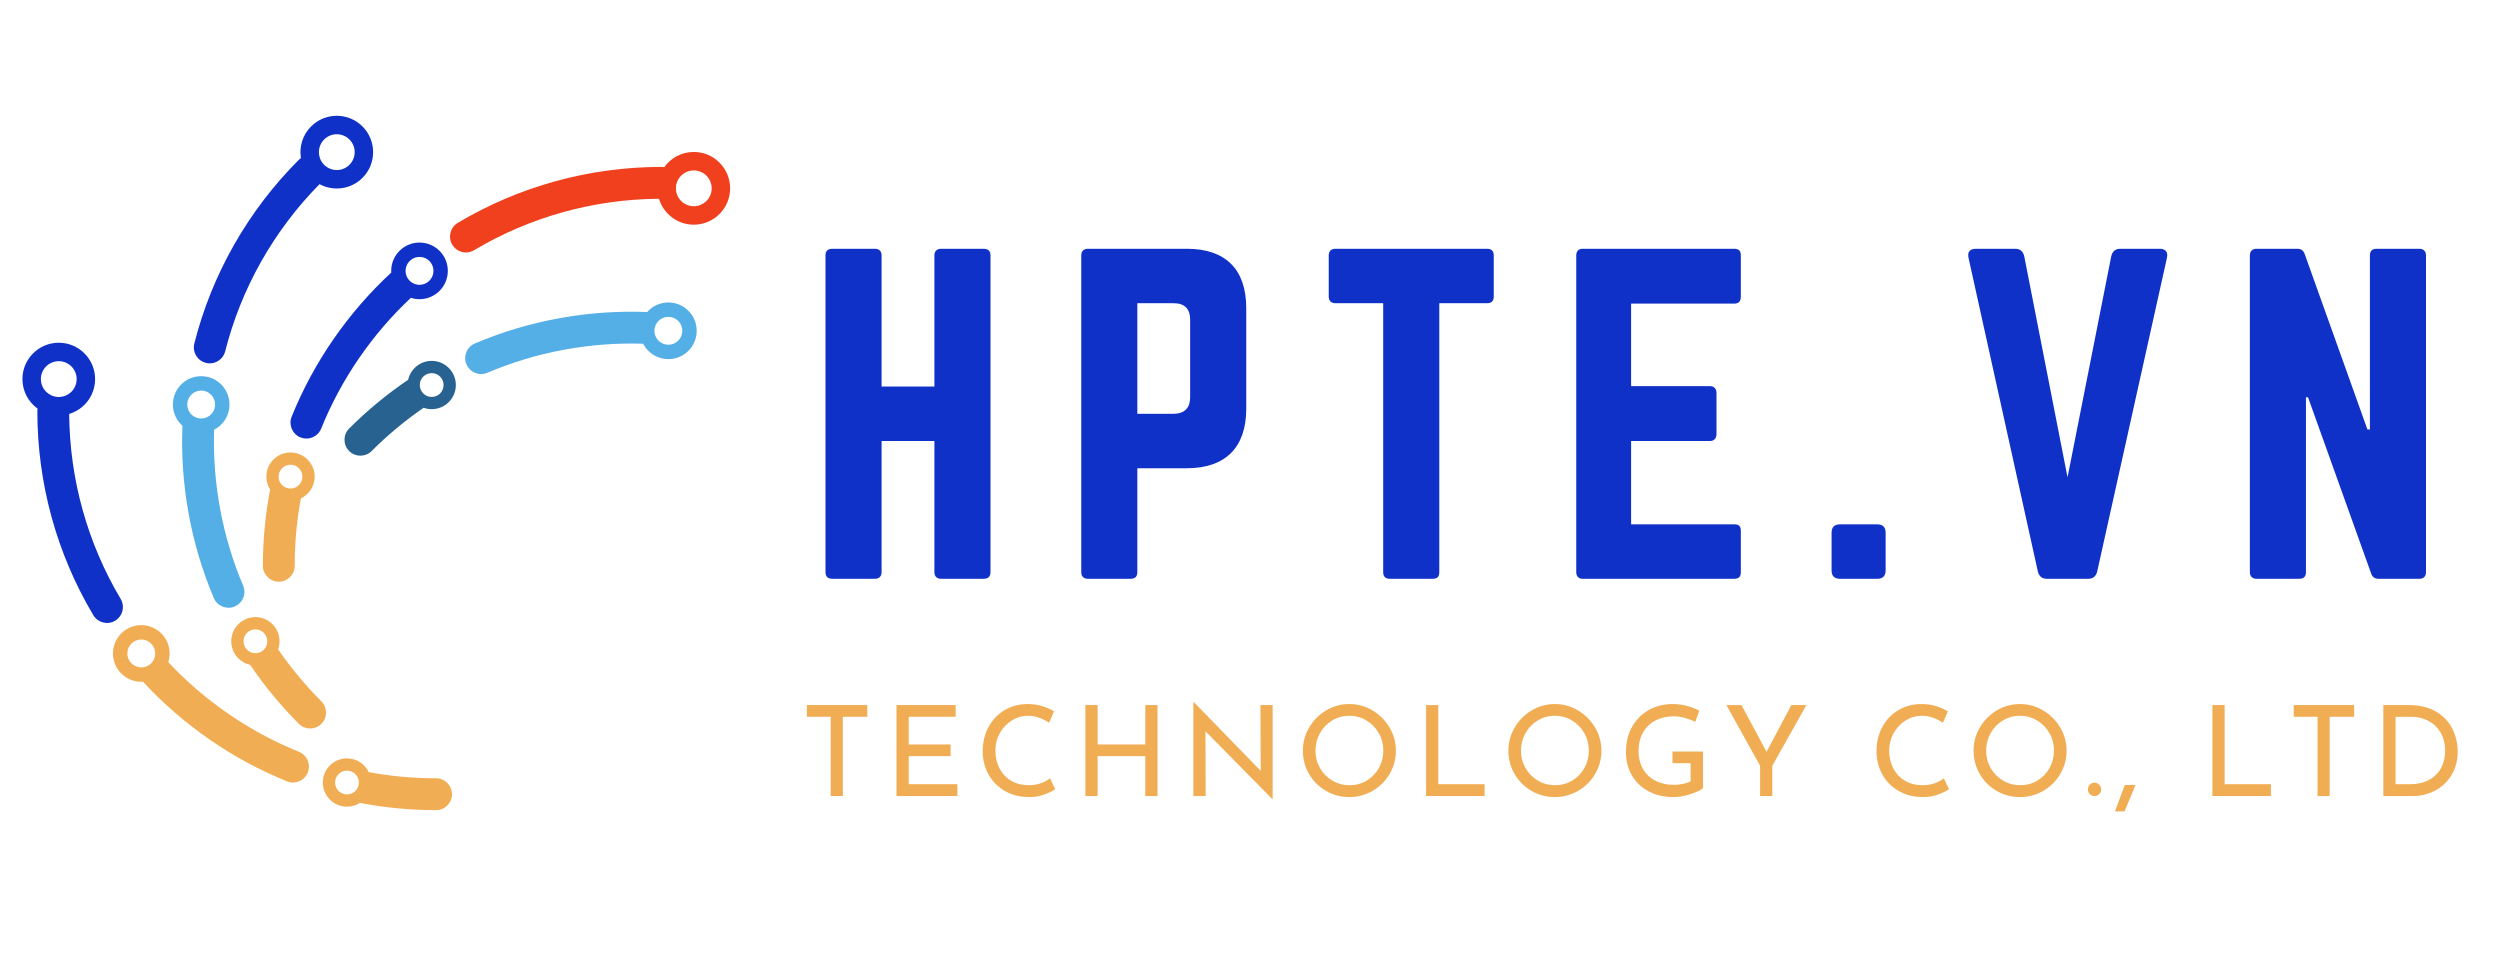
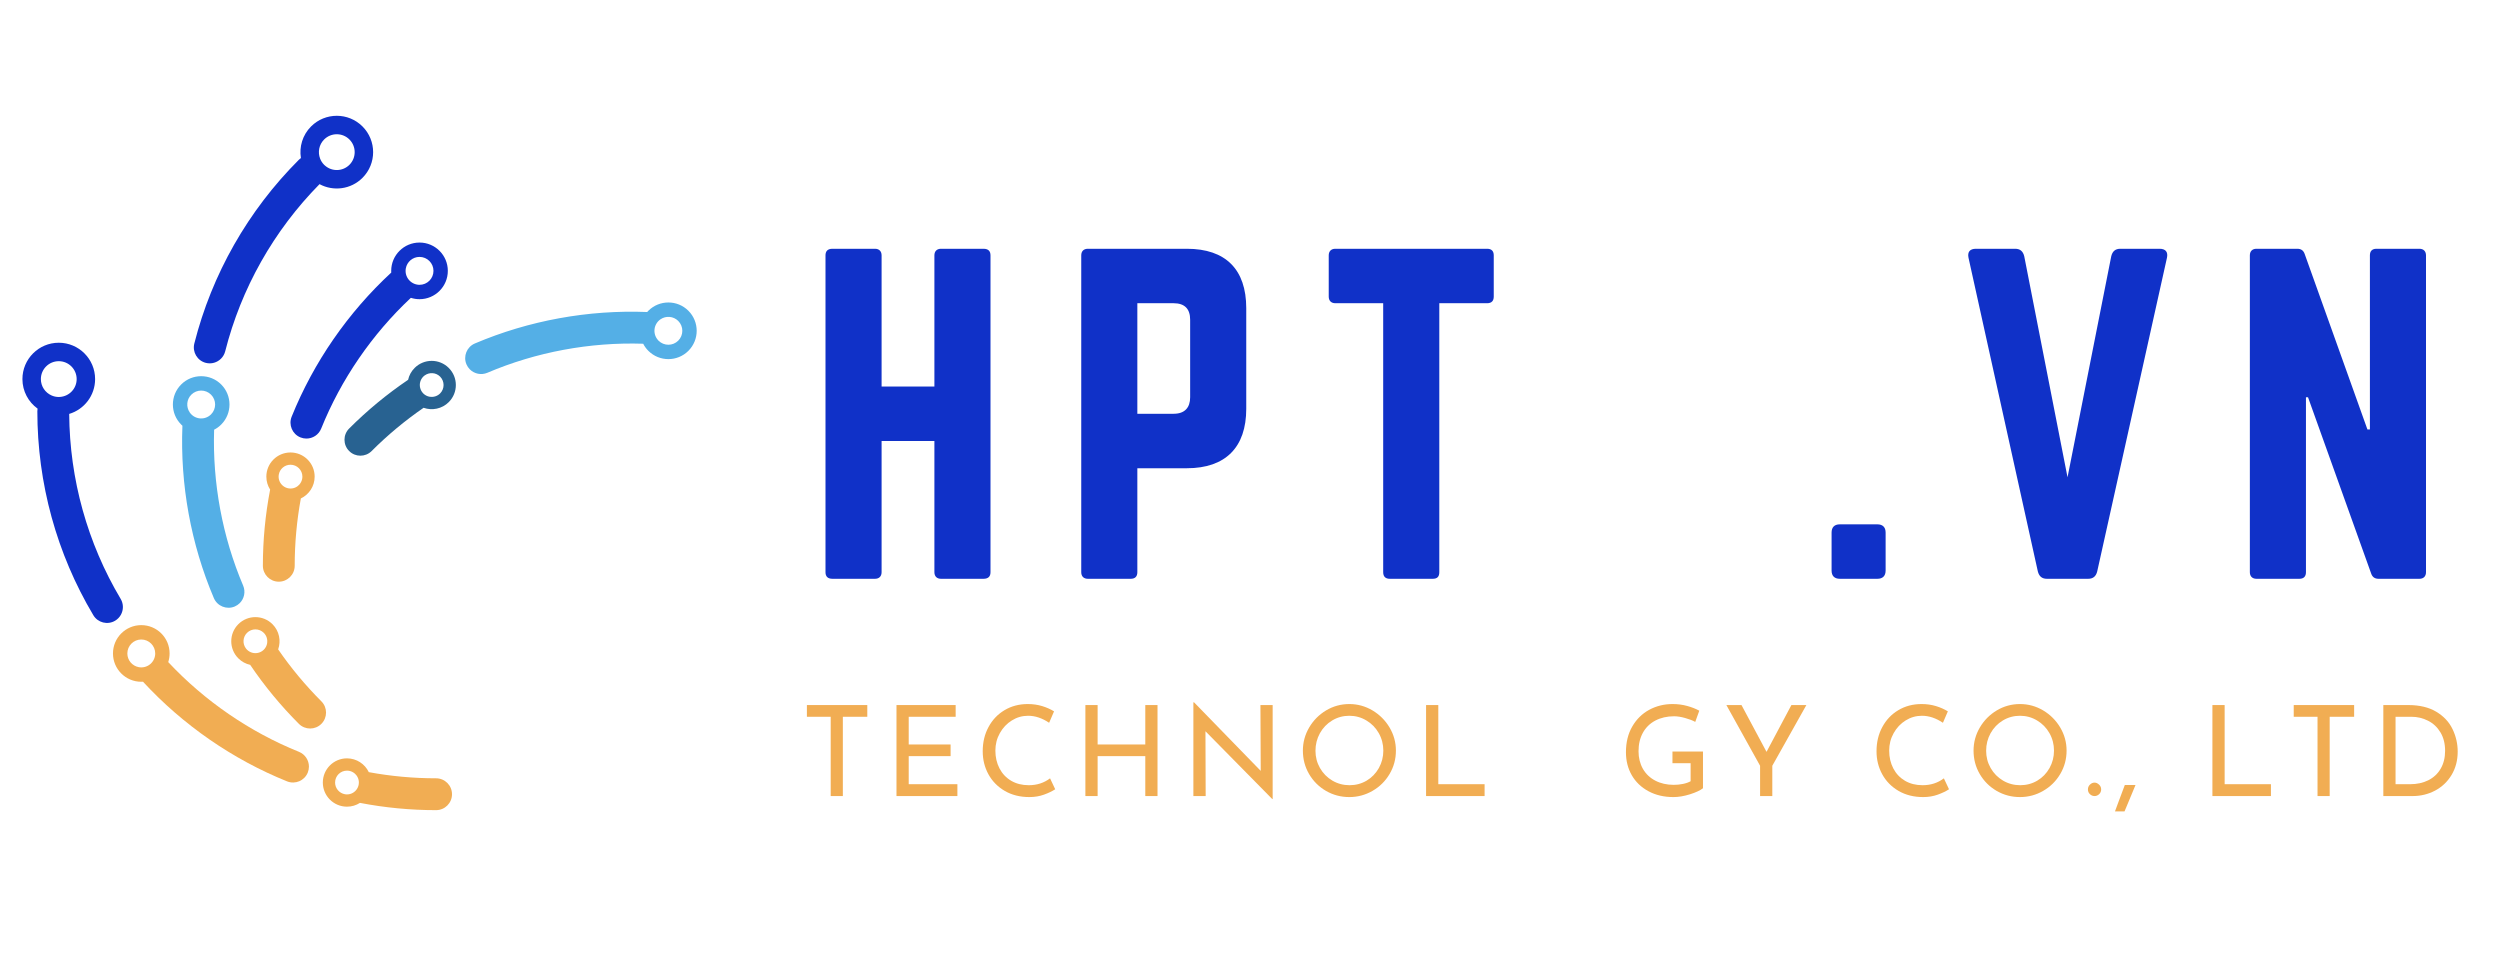
<svg xmlns="http://www.w3.org/2000/svg" width="720" zoomAndPan="magnify" viewBox="0 0 540 210" height="280" preserveAspectRatio="xMidYMid meet" version="1.0">
  <defs>
    <g />
    <clipPath id="id1">
      <path d="M 4.77 74 L 27 74 L 27 135 L 4.77 135 Z M 4.77 74 " clip-rule="nonzero" />
    </clipPath>
    <clipPath id="id2">
      <path d="M 69 163 L 98 163 L 98 174.988 L 69 174.988 Z M 69 163 " clip-rule="nonzero" />
    </clipPath>
    <clipPath id="id3">
      <path d="M 97 32 L 157.77 32 L 157.77 55 L 97 55 Z M 97 32 " clip-rule="nonzero" />
    </clipPath>
  </defs>
  <g clip-path="url(#id1)">
    <path fill="#1031c8" d="M 16.559 81.883 C 16.559 83.922 14.98 85.586 12.98 85.734 C 12.887 85.742 12.789 85.75 12.695 85.75 C 12.555 85.75 12.422 85.742 12.285 85.727 C 12.27 85.727 12.254 85.723 12.238 85.719 C 12.121 85.707 12.004 85.688 11.887 85.664 L 11.871 85.66 C 11.613 85.602 11.367 85.523 11.137 85.418 C 9.777 84.82 8.828 83.465 8.828 81.883 C 8.828 79.75 10.559 78.016 12.695 78.016 C 14.828 78.016 16.559 79.75 16.559 81.883 Z M 4.844 81.883 C 4.844 84.512 6.137 86.836 8.117 88.262 C 8.086 88.449 8.066 88.641 8.066 88.836 C 8.066 104.375 12.246 119.602 20.156 132.879 C 21.129 134.512 23.238 135.043 24.867 134.074 C 25.949 133.43 26.547 132.285 26.547 131.113 C 26.547 130.516 26.391 129.91 26.062 129.359 C 18.883 117.309 15.047 103.504 14.945 89.406 C 18.184 88.438 20.543 85.438 20.543 81.883 C 20.543 77.547 17.027 74.031 12.695 74.031 C 8.359 74.031 4.844 77.547 4.844 81.883 " fill-opacity="1" fill-rule="nonzero" />
  </g>
  <path fill="#f1ad53" d="M 33.527 141.145 C 33.527 141.227 33.52 141.309 33.516 141.391 C 33.508 141.484 33.496 141.574 33.48 141.66 L 33.477 141.684 C 33.461 141.766 33.441 141.848 33.422 141.93 L 33.41 141.965 C 33.391 142.039 33.363 142.117 33.336 142.191 C 33.332 142.207 33.324 142.223 33.32 142.234 C 33.293 142.309 33.262 142.375 33.23 142.445 C 33.223 142.461 33.211 142.48 33.203 142.496 C 33.172 142.562 33.137 142.625 33.102 142.684 C 33.09 142.707 33.078 142.727 33.062 142.742 C 33.027 142.801 32.988 142.859 32.949 142.914 C 32.934 142.938 32.918 142.957 32.902 142.977 C 32.863 143.031 32.82 143.078 32.777 143.129 C 32.758 143.152 32.738 143.172 32.719 143.195 C 32.676 143.242 32.633 143.285 32.59 143.328 C 32.562 143.352 32.539 143.371 32.512 143.395 C 32.469 143.434 32.426 143.473 32.379 143.508 C 32.352 143.531 32.32 143.555 32.289 143.574 C 32.246 143.605 32.199 143.641 32.156 143.668 C 32.121 143.691 32.086 143.711 32.051 143.734 C 32.004 143.758 31.961 143.785 31.914 143.812 C 31.875 143.832 31.832 143.852 31.793 143.867 C 31.746 143.891 31.703 143.91 31.656 143.93 C 31.613 143.949 31.566 143.965 31.52 143.98 C 31.477 143.996 31.434 144.012 31.387 144.027 C 31.336 144.043 31.285 144.055 31.234 144.066 C 31.191 144.078 31.152 144.09 31.109 144.098 C 31.047 144.109 30.988 144.117 30.926 144.125 C 30.891 144.133 30.855 144.137 30.816 144.141 C 30.727 144.148 30.633 144.156 30.543 144.156 L 30.516 144.156 C 30.484 144.156 30.457 144.152 30.426 144.152 C 30.363 144.148 30.297 144.148 30.234 144.141 C 30.145 144.133 30.055 144.121 29.965 144.105 C 28.566 143.844 27.508 142.617 27.508 141.145 C 27.508 139.48 28.855 138.133 30.516 138.133 C 32.18 138.133 33.527 139.48 33.527 141.145 Z M 24.402 141.145 C 24.402 144.523 27.141 147.262 30.516 147.262 C 30.641 147.262 30.762 147.258 30.887 147.25 C 39.508 156.598 50.266 164.039 62.004 168.773 C 63.766 169.484 65.77 168.629 66.48 166.871 C 66.648 166.449 66.73 166.012 66.73 165.586 C 66.73 164.227 65.914 162.934 64.578 162.395 C 53.957 158.109 44.207 151.418 36.34 143.016 C 36.527 142.426 36.633 141.797 36.633 141.145 C 36.633 137.766 33.895 135.027 30.516 135.027 C 27.141 135.027 24.402 137.766 24.402 141.145 " fill-opacity="1" fill-rule="nonzero" />
  <g clip-path="url(#id2)">
    <path fill="#f1ad53" d="M 72.379 169.023 C 72.379 167.605 73.527 166.457 74.945 166.457 C 75.359 166.457 75.746 166.555 76.09 166.727 C 76.297 166.828 76.488 166.961 76.656 167.109 L 76.684 167.133 C 76.793 167.234 76.898 167.352 76.988 167.469 C 77.004 167.492 77.02 167.512 77.035 167.535 C 77.059 167.566 77.082 167.598 77.105 167.633 C 77.125 167.664 77.145 167.695 77.16 167.727 C 77.188 167.77 77.211 167.809 77.23 167.852 C 77.254 167.898 77.277 167.945 77.297 167.992 C 77.309 168.016 77.32 168.047 77.332 168.074 C 77.348 168.117 77.367 168.164 77.383 168.211 C 77.391 168.234 77.398 168.258 77.406 168.281 C 77.426 168.352 77.445 168.418 77.457 168.492 C 77.465 168.508 77.465 168.527 77.469 168.547 C 77.48 168.602 77.488 168.664 77.496 168.723 C 77.5 168.746 77.5 168.766 77.504 168.789 C 77.512 168.867 77.516 168.941 77.516 169.023 C 77.516 169.523 77.371 169.992 77.121 170.387 C 76.668 171.109 75.867 171.594 74.945 171.594 C 74.867 171.594 74.789 171.59 74.715 171.582 C 74.641 171.574 74.566 171.562 74.496 171.551 C 73.293 171.336 72.379 170.289 72.379 169.023 Z M 74.945 163.805 C 72.066 163.805 69.73 166.145 69.73 169.023 C 69.73 171.906 72.066 174.242 74.945 174.242 C 75.98 174.242 76.941 173.941 77.75 173.422 C 83.137 174.465 88.664 174.992 94.195 174.992 C 96.094 174.992 97.633 173.453 97.633 171.555 C 97.633 169.656 96.094 168.113 94.195 168.113 C 89.309 168.113 84.426 167.664 79.66 166.785 C 78.82 165.023 77.027 163.805 74.945 163.805 " fill-opacity="1" fill-rule="nonzero" />
  </g>
  <path fill="#1031c8" d="M 75.477 35.598 C 74.035 37.039 71.742 37.102 70.227 35.789 C 70.152 35.727 70.082 35.664 70.012 35.598 C 69.914 35.5 69.824 35.398 69.738 35.293 L 69.711 35.258 C 69.637 35.16 69.566 35.066 69.504 34.965 L 69.492 34.953 C 69.352 34.73 69.234 34.5 69.145 34.262 C 68.609 32.875 68.895 31.246 70.012 30.129 C 71.523 28.621 73.969 28.621 75.477 30.129 C 76.988 31.641 76.988 34.086 75.477 35.598 Z M 67.195 27.309 C 65.336 29.168 64.605 31.727 65 34.137 C 64.848 34.246 64.695 34.371 64.559 34.508 C 53.574 45.492 45.766 59.219 41.973 74.199 C 41.508 76.043 42.621 77.914 44.461 78.379 C 45.68 78.688 46.91 78.301 47.738 77.473 C 48.164 77.051 48.48 76.512 48.641 75.891 C 52.082 62.293 59.125 49.816 69.02 39.777 C 71.996 41.379 75.785 40.93 78.297 38.414 C 81.363 35.352 81.363 30.379 78.297 27.312 C 75.23 24.246 70.262 24.246 67.195 27.309 " fill-opacity="1" fill-rule="nonzero" />
  <path fill="#54afe6" d="M 45.586 89.504 C 45.527 89.562 45.465 89.617 45.402 89.668 C 45.332 89.73 45.262 89.785 45.188 89.836 L 45.172 89.848 C 45.102 89.895 45.027 89.941 44.957 89.984 L 44.926 90 C 44.855 90.039 44.785 90.074 44.711 90.109 L 44.668 90.129 C 44.598 90.16 44.527 90.188 44.457 90.211 C 44.438 90.219 44.422 90.227 44.402 90.23 C 44.332 90.254 44.266 90.273 44.195 90.293 C 44.172 90.297 44.148 90.305 44.129 90.309 C 44.062 90.324 43.996 90.336 43.926 90.348 C 43.902 90.352 43.875 90.355 43.848 90.355 C 43.785 90.367 43.719 90.371 43.656 90.379 C 43.625 90.379 43.594 90.379 43.562 90.379 C 43.504 90.383 43.441 90.383 43.379 90.383 C 43.348 90.383 43.312 90.379 43.277 90.379 C 43.223 90.375 43.164 90.371 43.105 90.363 C 43.066 90.359 43.031 90.352 42.992 90.348 C 42.941 90.34 42.887 90.328 42.832 90.32 C 42.789 90.309 42.75 90.301 42.711 90.289 C 42.66 90.277 42.609 90.262 42.559 90.246 C 42.52 90.234 42.477 90.219 42.434 90.203 C 42.387 90.188 42.34 90.172 42.293 90.152 C 42.25 90.133 42.207 90.109 42.164 90.09 C 42.121 90.07 42.078 90.051 42.035 90.031 C 41.988 90.004 41.945 89.977 41.898 89.945 C 41.863 89.926 41.824 89.906 41.789 89.883 C 41.738 89.848 41.688 89.809 41.641 89.773 C 41.609 89.75 41.582 89.727 41.551 89.703 C 41.48 89.648 41.414 89.586 41.348 89.52 L 41.328 89.504 C 41.309 89.48 41.289 89.457 41.27 89.438 C 41.223 89.391 41.18 89.344 41.141 89.297 C 41.082 89.223 41.027 89.152 40.977 89.074 C 40.172 87.902 40.285 86.285 41.328 85.246 C 42.504 84.07 44.41 84.07 45.586 85.246 C 46.762 86.422 46.762 88.328 45.586 89.504 Z M 39.133 83.047 C 36.746 85.438 36.746 89.312 39.133 91.699 C 39.223 91.789 39.312 91.871 39.402 91.953 C 38.891 104.664 41.238 117.531 46.191 129.184 C 46.938 130.93 48.957 131.746 50.703 131.004 C 51.121 130.824 51.484 130.574 51.789 130.27 C 52.75 129.309 53.086 127.82 52.52 126.492 C 48.039 115.953 45.879 104.324 46.25 92.816 C 46.805 92.535 47.32 92.164 47.781 91.699 C 50.168 89.312 50.168 85.438 47.781 83.047 C 45.395 80.66 41.52 80.66 39.133 83.047 " fill-opacity="1" fill-rule="nonzero" />
  <path fill="#f1ad53" d="M 53.352 136.699 C 54.355 135.695 55.98 135.695 56.984 136.699 C 57.273 136.988 57.477 137.332 57.602 137.699 C 57.672 137.918 57.715 138.145 57.73 138.371 L 57.73 138.406 C 57.738 138.559 57.73 138.711 57.711 138.863 C 57.707 138.887 57.703 138.914 57.699 138.938 C 57.691 138.98 57.684 139.02 57.676 139.059 C 57.668 139.094 57.66 139.133 57.648 139.164 C 57.637 139.211 57.625 139.258 57.609 139.301 C 57.594 139.352 57.578 139.398 57.559 139.445 C 57.551 139.473 57.539 139.5 57.527 139.527 C 57.508 139.574 57.484 139.617 57.465 139.664 C 57.453 139.684 57.441 139.707 57.43 139.727 C 57.398 139.793 57.359 139.855 57.32 139.914 C 57.309 139.93 57.301 139.945 57.289 139.961 C 57.254 140.012 57.219 140.059 57.184 140.105 C 57.168 140.121 57.156 140.141 57.141 140.156 C 57.09 140.215 57.039 140.273 56.984 140.332 C 56.629 140.688 56.199 140.91 55.742 141.016 C 54.91 141.207 54 140.98 53.352 140.332 C 53.297 140.277 53.246 140.219 53.195 140.156 C 53.148 140.102 53.105 140.043 53.062 139.984 C 52.363 138.98 52.457 137.594 53.352 136.699 Z M 58.855 134.828 C 56.82 132.789 53.516 132.789 51.48 134.824 C 49.441 136.863 49.441 140.168 51.48 142.203 C 52.211 142.934 53.102 143.402 54.039 143.609 C 57.113 148.156 60.648 152.441 64.559 156.352 C 65.902 157.695 68.078 157.695 69.418 156.352 C 70.762 155.008 70.762 152.832 69.418 151.488 C 65.965 148.031 62.828 144.262 60.082 140.266 C 60.734 138.426 60.328 136.297 58.855 134.828 " fill-opacity="1" fill-rule="nonzero" />
  <g clip-path="url(#id3)">
-     <path fill="#f0401e" d="M 149.859 44.543 C 147.82 44.543 146.156 42.965 146.008 40.965 C 146.004 40.871 145.996 40.773 145.996 40.68 C 145.996 40.539 146.004 40.406 146.016 40.27 C 146.02 40.254 146.02 40.242 146.023 40.223 C 146.035 40.105 146.055 39.984 146.078 39.871 L 146.082 39.855 C 146.141 39.598 146.223 39.352 146.324 39.117 C 146.922 37.762 148.281 36.812 149.859 36.812 C 151.992 36.812 153.723 38.543 153.723 40.68 C 153.723 42.812 151.992 44.543 149.859 44.543 Z M 149.859 32.824 C 147.23 32.824 144.906 34.117 143.48 36.102 C 143.293 36.07 143.102 36.051 142.906 36.051 C 127.375 36.051 112.152 40.23 98.879 48.141 C 97.25 49.113 96.715 51.223 97.688 52.855 C 98.332 53.938 99.473 54.535 100.645 54.535 C 101.242 54.535 101.848 54.379 102.398 54.051 C 114.445 46.867 128.242 43.031 142.34 42.934 C 143.309 46.168 146.305 48.531 149.859 48.531 C 154.191 48.531 157.707 45.016 157.707 40.68 C 157.707 36.34 154.191 32.824 149.859 32.824 " fill-opacity="1" fill-rule="nonzero" />
-   </g>
+     </g>
  <path fill="#1031c8" d="M 90.617 61.52 C 90.531 61.52 90.453 61.512 90.371 61.508 C 90.281 61.496 90.188 61.484 90.102 61.473 L 90.078 61.469 C 89.996 61.453 89.914 61.434 89.832 61.41 L 89.797 61.402 C 89.719 61.379 89.645 61.355 89.57 61.328 C 89.555 61.32 89.539 61.316 89.527 61.312 C 89.453 61.285 89.387 61.254 89.316 61.219 C 89.301 61.211 89.281 61.203 89.266 61.195 C 89.199 61.16 89.141 61.125 89.078 61.09 C 89.055 61.078 89.039 61.066 89.02 61.055 C 88.961 61.02 88.902 60.98 88.848 60.941 C 88.828 60.926 88.805 60.906 88.785 60.891 C 88.734 60.852 88.684 60.812 88.633 60.77 C 88.613 60.75 88.59 60.73 88.566 60.707 C 88.523 60.668 88.48 60.625 88.438 60.578 C 88.41 60.555 88.391 60.527 88.367 60.504 C 88.328 60.461 88.293 60.418 88.254 60.371 C 88.23 60.34 88.211 60.312 88.188 60.281 C 88.156 60.238 88.125 60.191 88.094 60.145 C 88.07 60.113 88.051 60.074 88.027 60.039 C 88.004 59.996 87.977 59.949 87.949 59.902 C 87.93 59.863 87.914 59.824 87.895 59.781 C 87.871 59.738 87.852 59.695 87.832 59.648 C 87.812 59.605 87.797 59.555 87.781 59.512 C 87.766 59.469 87.75 59.426 87.734 59.379 C 87.719 59.328 87.707 59.277 87.695 59.223 C 87.688 59.184 87.672 59.141 87.664 59.098 C 87.652 59.039 87.645 58.977 87.637 58.918 C 87.633 58.879 87.625 58.844 87.621 58.805 C 87.613 58.719 87.609 58.625 87.609 58.531 L 87.605 58.504 C 87.605 58.477 87.609 58.449 87.613 58.418 C 87.613 58.352 87.613 58.289 87.621 58.227 C 87.629 58.133 87.645 58.043 87.66 57.953 C 87.918 56.555 89.145 55.492 90.617 55.492 C 92.281 55.492 93.629 56.844 93.629 58.504 C 93.629 60.172 92.281 61.52 90.617 61.52 Z M 90.617 52.391 C 87.242 52.391 84.5 55.129 84.5 58.504 C 84.5 58.633 84.504 58.754 84.512 58.875 C 75.168 67.504 67.73 78.262 62.996 90.008 C 62.289 91.766 63.141 93.77 64.898 94.48 C 65.32 94.648 65.758 94.73 66.184 94.73 C 67.547 94.73 68.836 93.918 69.375 92.578 C 73.656 81.953 80.348 72.203 88.746 64.332 C 89.336 64.52 89.965 64.625 90.617 64.625 C 93.992 64.625 96.73 61.887 96.73 58.504 C 96.73 55.129 93.992 52.391 90.617 52.391 " fill-opacity="1" fill-rule="nonzero" />
  <path fill="#f1ad53" d="M 62.746 100.383 C 64.164 100.383 65.316 101.531 65.316 102.953 C 65.316 103.363 65.215 103.75 65.043 104.098 C 64.941 104.301 64.812 104.492 64.66 104.664 L 64.637 104.688 C 64.535 104.801 64.422 104.902 64.301 104.996 C 64.277 105.012 64.258 105.027 64.238 105.043 C 64.203 105.066 64.168 105.09 64.137 105.109 C 64.105 105.129 64.074 105.148 64.043 105.168 C 64 105.191 63.961 105.215 63.918 105.234 C 63.871 105.258 63.828 105.281 63.781 105.305 C 63.754 105.312 63.727 105.324 63.699 105.336 C 63.652 105.355 63.605 105.371 63.559 105.387 C 63.535 105.395 63.512 105.402 63.488 105.41 C 63.422 105.43 63.352 105.449 63.281 105.465 C 63.262 105.469 63.242 105.473 63.223 105.473 C 63.168 105.484 63.105 105.496 63.047 105.5 C 63.027 105.504 63.004 105.508 62.98 105.508 C 62.902 105.516 62.828 105.52 62.75 105.52 L 62.746 105.52 C 62.246 105.52 61.781 105.375 61.387 105.129 C 60.66 104.672 60.18 103.871 60.18 102.953 C 60.18 102.871 60.184 102.797 60.191 102.719 C 60.199 102.645 60.207 102.574 60.223 102.5 C 60.434 101.297 61.484 100.383 62.746 100.383 Z M 67.965 102.953 C 67.965 100.07 65.629 97.734 62.746 97.734 C 59.867 97.734 57.531 100.07 57.531 102.953 C 57.531 103.984 57.832 104.945 58.348 105.754 C 57.309 111.145 56.781 116.676 56.781 122.203 C 56.781 124.102 58.32 125.645 60.219 125.645 C 62.117 125.645 63.656 124.102 63.656 122.203 C 63.656 117.316 64.105 112.434 64.984 107.664 C 66.746 106.828 67.965 105.031 67.965 102.953 " fill-opacity="1" fill-rule="nonzero" />
  <path fill="#54afe6" d="M 142.238 73.582 C 142.18 73.523 142.129 73.461 142.074 73.398 C 142.016 73.328 141.961 73.254 141.91 73.18 L 141.895 73.164 C 141.848 73.094 141.801 73.023 141.762 72.949 L 141.742 72.918 C 141.703 72.848 141.668 72.777 141.637 72.707 L 141.613 72.664 C 141.586 72.594 141.559 72.523 141.531 72.449 C 141.527 72.434 141.52 72.414 141.512 72.398 C 141.492 72.328 141.469 72.258 141.453 72.191 C 141.449 72.168 141.441 72.145 141.438 72.121 C 141.422 72.055 141.41 71.988 141.398 71.922 C 141.395 71.895 141.391 71.867 141.387 71.84 C 141.379 71.777 141.371 71.715 141.367 71.648 C 141.367 71.621 141.363 71.59 141.363 71.559 C 141.359 71.496 141.359 71.438 141.363 71.375 C 141.363 71.34 141.367 71.309 141.367 71.273 C 141.371 71.215 141.375 71.156 141.383 71.098 C 141.387 71.062 141.391 71.023 141.398 70.988 C 141.406 70.934 141.414 70.879 141.426 70.824 C 141.434 70.785 141.445 70.746 141.453 70.707 C 141.469 70.656 141.48 70.605 141.496 70.555 C 141.512 70.512 141.527 70.469 141.539 70.43 C 141.559 70.379 141.574 70.336 141.594 70.289 C 141.613 70.242 141.633 70.199 141.656 70.156 C 141.672 70.113 141.691 70.07 141.715 70.031 C 141.738 69.984 141.77 69.938 141.797 69.895 C 141.82 69.855 141.84 69.816 141.863 69.781 C 141.898 69.73 141.934 69.684 141.973 69.633 C 141.996 69.605 142.016 69.574 142.039 69.543 C 142.098 69.477 142.16 69.406 142.223 69.34 L 142.238 69.324 C 142.262 69.301 142.285 69.281 142.309 69.262 C 142.355 69.219 142.398 69.172 142.449 69.133 C 142.52 69.074 142.594 69.02 142.668 68.969 C 143.84 68.164 145.457 68.281 146.5 69.324 C 147.676 70.496 147.676 72.406 146.5 73.582 C 145.32 74.758 143.418 74.758 142.238 73.582 Z M 148.695 67.125 C 146.305 64.738 142.434 64.738 140.043 67.125 C 139.957 67.215 139.875 67.305 139.793 67.395 C 127.086 66.887 114.219 69.234 102.574 74.188 C 100.828 74.93 100.012 76.949 100.754 78.699 C 100.934 79.117 101.184 79.48 101.488 79.785 C 102.449 80.746 103.938 81.082 105.266 80.52 C 115.801 76.035 127.426 73.871 138.93 74.246 C 139.211 74.797 139.582 75.316 140.043 75.777 C 142.434 78.168 146.305 78.168 148.695 75.777 C 151.082 73.391 151.082 69.516 148.695 67.125 " fill-opacity="1" fill-rule="nonzero" />
  <path fill="#286291" d="M 95.062 81.348 C 96.062 82.352 96.062 83.98 95.062 84.984 C 94.77 85.273 94.426 85.477 94.062 85.598 C 93.844 85.672 93.617 85.715 93.387 85.727 L 93.355 85.73 C 93.203 85.734 93.051 85.727 92.898 85.707 C 92.871 85.703 92.848 85.703 92.82 85.695 C 92.781 85.691 92.742 85.684 92.703 85.676 C 92.668 85.668 92.629 85.656 92.594 85.648 C 92.551 85.637 92.504 85.625 92.457 85.609 C 92.41 85.594 92.363 85.578 92.312 85.559 C 92.289 85.547 92.258 85.535 92.23 85.527 C 92.188 85.504 92.141 85.484 92.098 85.461 C 92.078 85.449 92.055 85.441 92.035 85.43 C 91.969 85.395 91.906 85.359 91.848 85.32 C 91.832 85.309 91.816 85.297 91.801 85.289 C 91.75 85.254 91.703 85.219 91.656 85.18 C 91.637 85.168 91.621 85.156 91.602 85.141 C 91.543 85.09 91.488 85.039 91.43 84.984 C 91.074 84.629 90.848 84.195 90.746 83.742 C 90.555 82.91 90.781 82 91.43 81.348 C 91.484 81.293 91.543 81.242 91.602 81.191 C 91.66 81.145 91.719 81.102 91.777 81.062 C 92.781 80.359 94.168 80.457 95.062 81.348 Z M 96.934 86.855 C 98.973 84.816 98.973 81.516 96.934 79.477 C 94.898 77.438 91.594 77.438 89.559 79.477 C 88.828 80.207 88.359 81.098 88.152 82.039 C 83.609 85.113 79.324 88.648 75.418 92.559 C 74.074 93.902 74.074 96.078 75.418 97.422 C 76.758 98.766 78.934 98.766 80.277 97.422 C 83.73 93.965 87.5 90.832 91.496 88.082 C 93.336 88.734 95.465 88.324 96.934 86.855 " fill-opacity="1" fill-rule="nonzero" />
  <g fill="#1031c8" fill-opacity="1">
    <g transform="translate(173.85, 125.019)">
      <g>
        <path d="M 27.98 -41.523 L 16.574 -41.523 L 16.574 -69.859 C 16.574 -70.75 16.039 -71.285 15.148 -71.285 L 5.969 -71.285 C 4.902 -71.285 4.457 -70.75 4.457 -69.859 L 4.457 -1.426 C 4.457 -0.535 4.902 0 5.969 0 L 15.148 0 C 16.039 0 16.574 -0.535 16.574 -1.426 L 16.574 -29.762 L 27.98 -29.762 L 27.98 -1.426 C 27.98 -0.535 28.516 0 29.406 0 L 38.582 0 C 39.652 0 40.098 -0.535 40.098 -1.426 L 40.098 -69.859 C 40.098 -70.75 39.652 -71.285 38.582 -71.285 L 29.406 -71.285 C 28.516 -71.285 27.98 -70.75 27.98 -69.859 Z M 27.98 -41.523 " />
      </g>
    </g>
  </g>
  <g fill="#1031c8" fill-opacity="1">
    <g transform="translate(229.092, 125.019)">
      <g>
        <path d="M 4.457 -1.426 C 4.457 -0.535 4.988 0 5.883 0 L 15.148 0 C 16.129 0 16.574 -0.535 16.574 -1.426 L 16.574 -23.879 L 27.266 -23.879 C 35.645 -23.879 40.098 -28.426 40.098 -36.711 L 40.098 -58.453 C 40.098 -66.832 35.645 -71.285 27.266 -71.285 L 5.883 -71.285 C 4.988 -71.285 4.457 -70.75 4.457 -69.859 Z M 16.574 -35.645 L 16.574 -59.523 L 24.414 -59.523 C 26.82 -59.523 27.98 -58.277 27.98 -55.961 L 27.98 -39.207 C 27.98 -36.98 26.82 -35.645 24.414 -35.645 Z M 16.574 -35.645 " />
      </g>
    </g>
  </g>
  <g fill="#1031c8" fill-opacity="1">
    <g transform="translate(284.334, 125.019)">
      <g>
        <path d="M 4.098 -71.285 C 3.207 -71.285 2.672 -70.75 2.672 -69.859 L 2.672 -60.949 C 2.672 -60.059 3.207 -59.523 4.098 -59.523 L 14.434 -59.523 L 14.434 -1.426 C 14.434 -0.445 14.969 0 15.859 0 L 25.129 0 C 26.109 0 26.555 -0.445 26.555 -1.426 L 26.555 -59.523 L 36.891 -59.523 C 37.871 -59.523 38.316 -60.059 38.316 -60.949 L 38.316 -69.859 C 38.316 -70.75 37.871 -71.285 36.891 -71.285 Z M 4.098 -71.285 " />
      </g>
    </g>
  </g>
  <g fill="#1031c8" fill-opacity="1">
    <g transform="translate(336.012, 125.019)">
      <g>
-         <path d="M 40.008 -69.859 C 40.008 -70.75 39.652 -71.285 38.582 -71.285 L 5.793 -71.285 C 4.988 -71.285 4.457 -70.75 4.457 -69.859 L 4.457 -1.426 C 4.457 -0.535 4.988 0 5.793 0 L 38.582 0 C 39.652 0 40.008 -0.535 40.008 -1.426 L 40.008 -10.336 C 40.008 -11.316 39.652 -11.762 38.582 -11.762 L 16.309 -11.762 L 16.309 -29.762 L 33.328 -29.762 C 34.219 -29.762 34.75 -30.297 34.75 -31.277 L 34.75 -40.098 C 34.75 -41.078 34.219 -41.613 33.328 -41.613 L 16.309 -41.613 L 16.309 -59.434 L 38.582 -59.434 C 39.652 -59.434 40.008 -60.059 40.008 -60.949 Z M 40.008 -69.859 " />
-       </g>
+         </g>
    </g>
  </g>
  <g fill="#1031c8" fill-opacity="1">
    <g transform="translate(391.165, 125.019)">
      <g>
        <path d="M 4.457 -1.781 C 4.457 -0.625 5.078 0 6.238 0 L 14.348 0 C 15.504 0 16.129 -0.625 16.129 -1.781 L 16.129 -9.98 C 16.129 -11.137 15.504 -11.762 14.348 -11.762 L 6.238 -11.762 C 5.078 -11.762 4.457 -11.137 4.457 -9.98 Z M 4.457 -1.781 " />
      </g>
    </g>
  </g>
  <g fill="#1031c8" fill-opacity="1">
    <g transform="translate(422.439, 125.019)">
      <g>
        <path d="M 35.555 -71.285 C 34.484 -71.285 33.859 -70.75 33.594 -69.684 L 24.148 -21.922 L 14.793 -69.684 C 14.523 -70.75 13.902 -71.285 12.832 -71.285 L 4.367 -71.285 C 3.031 -71.285 2.496 -70.574 2.762 -69.324 L 17.73 -1.605 C 18 -0.535 18.625 0 19.691 0 L 28.602 0 C 29.672 0 30.297 -0.535 30.562 -1.605 L 45.621 -69.324 C 45.891 -70.574 45.355 -71.285 44.02 -71.285 Z M 35.555 -71.285 " />
      </g>
    </g>
  </g>
  <g fill="#1031c8" fill-opacity="1">
    <g transform="translate(481.512, 125.019)">
      <g>
        <path d="M 31.812 -71.285 C 30.832 -71.285 30.387 -70.75 30.387 -69.859 L 30.387 -32.258 L 29.852 -32.258 L 16.309 -70.129 C 16.039 -70.93 15.504 -71.285 14.703 -71.285 L 5.883 -71.285 C 4.988 -71.285 4.457 -70.75 4.457 -69.859 L 4.457 -1.426 C 4.457 -0.535 4.988 0 5.883 0 L 15.148 0 C 16.129 0 16.574 -0.535 16.574 -1.426 L 16.574 -39.207 L 17.02 -39.207 L 30.652 -1.16 C 30.922 -0.355 31.453 0 32.258 0 L 41.078 0 C 41.969 0 42.504 -0.535 42.504 -1.426 L 42.504 -69.859 C 42.504 -70.75 41.969 -71.285 41.078 -71.285 Z M 31.812 -71.285 " />
      </g>
    </g>
  </g>
  <g fill="#f1ad53" fill-opacity="1">
    <g transform="translate(172.898, 171.949)">
      <g>
        <path d="M 14.438 -19.656 L 14.438 -17.125 L 9.156 -17.125 L 9.156 0 L 6.531 0 L 6.531 -17.125 L 1.391 -17.125 L 1.391 -19.656 Z M 14.438 -19.656 " />
      </g>
    </g>
  </g>
  <g fill="#f1ad53" fill-opacity="1">
    <g transform="translate(190.813, 171.949)">
      <g>
        <path d="M 15.609 -19.656 L 15.609 -17.125 L 5.469 -17.125 L 5.469 -11.141 L 14.516 -11.141 L 14.516 -8.625 L 5.469 -8.625 L 5.469 -2.562 L 15.984 -2.562 L 15.984 0 L 2.828 0 L 2.828 -19.656 Z M 15.609 -19.656 " />
      </g>
    </g>
  </g>
  <g fill="#f1ad53" fill-opacity="1">
    <g transform="translate(210.658, 171.949)">
      <g>
        <path d="M 17.266 -1.469 C 16.629 -1.051 15.828 -0.664 14.859 -0.312 C 13.891 0.039 12.832 0.219 11.688 0.219 C 9.676 0.219 7.906 -0.223 6.375 -1.109 C 4.844 -2.004 3.664 -3.203 2.844 -4.703 C 2.02 -6.203 1.609 -7.859 1.609 -9.672 C 1.609 -11.617 2.023 -13.363 2.859 -14.906 C 3.691 -16.457 4.844 -17.672 6.312 -18.547 C 7.789 -19.43 9.469 -19.875 11.344 -19.875 C 12.445 -19.875 13.477 -19.727 14.438 -19.438 C 15.395 -19.145 16.254 -18.766 17.016 -18.297 L 15.953 -15.828 C 14.453 -16.836 12.941 -17.344 11.422 -17.344 C 10.148 -17.344 8.973 -17.004 7.891 -16.328 C 6.816 -15.66 5.957 -14.75 5.312 -13.594 C 4.664 -12.445 4.344 -11.188 4.344 -9.812 C 4.344 -8.395 4.641 -7.113 5.234 -5.969 C 5.828 -4.832 6.672 -3.941 7.766 -3.297 C 8.859 -2.66 10.125 -2.344 11.562 -2.344 C 13.312 -2.344 14.844 -2.836 16.156 -3.828 Z M 17.266 -1.469 " />
      </g>
    </g>
  </g>
  <g fill="#f1ad53" fill-opacity="1">
    <g transform="translate(231.617, 171.949)">
      <g>
        <path d="M 18.406 0 L 15.766 0 L 15.766 -8.625 L 5.469 -8.625 L 5.469 0 L 2.828 0 L 2.828 -19.656 L 5.469 -19.656 L 5.469 -11.141 L 15.766 -11.141 L 15.766 -19.656 L 18.406 -19.656 Z M 18.406 0 " />
      </g>
    </g>
  </g>
  <g fill="#f1ad53" fill-opacity="1">
    <g transform="translate(254.941, 171.949)">
      <g>
        <path d="M 19.953 -19.656 L 19.953 0.656 L 19.875 0.656 L 5.438 -14 L 5.484 0 L 2.828 0 L 2.828 -20.25 L 2.969 -20.25 L 17.375 -5.438 L 17.312 -19.656 Z M 19.953 -19.656 " />
      </g>
    </g>
  </g>
  <g fill="#f1ad53" fill-opacity="1">
    <g transform="translate(279.814, 171.949)">
      <g>
        <path d="M 1.609 -9.812 C 1.609 -11.602 2.062 -13.27 2.969 -14.812 C 3.875 -16.352 5.094 -17.582 6.625 -18.5 C 8.156 -19.414 9.828 -19.875 11.641 -19.875 C 13.43 -19.875 15.098 -19.414 16.641 -18.5 C 18.18 -17.582 19.41 -16.352 20.328 -14.812 C 21.242 -13.27 21.703 -11.602 21.703 -9.812 C 21.703 -8 21.25 -6.32 20.344 -4.781 C 19.438 -3.238 18.207 -2.02 16.656 -1.125 C 15.102 -0.227 13.43 0.219 11.641 0.219 C 9.828 0.219 8.148 -0.223 6.609 -1.109 C 5.066 -2.004 3.848 -3.219 2.953 -4.75 C 2.055 -6.281 1.609 -7.969 1.609 -9.812 Z M 4.328 -9.781 C 4.328 -8.445 4.648 -7.207 5.297 -6.062 C 5.953 -4.914 6.844 -4.008 7.969 -3.344 C 9.102 -2.676 10.344 -2.344 11.688 -2.344 C 13.031 -2.344 14.258 -2.672 15.375 -3.328 C 16.488 -3.992 17.367 -4.898 18.016 -6.047 C 18.66 -7.203 18.984 -8.457 18.984 -9.812 C 18.984 -11.176 18.656 -12.438 18 -13.594 C 17.344 -14.75 16.453 -15.66 15.328 -16.328 C 14.203 -17.004 12.973 -17.344 11.641 -17.344 C 10.297 -17.344 9.062 -17.004 7.938 -16.328 C 6.812 -15.648 5.926 -14.727 5.281 -13.562 C 4.645 -12.406 4.328 -11.145 4.328 -9.781 Z M 4.328 -9.781 " />
      </g>
    </g>
  </g>
  <g fill="#f1ad53" fill-opacity="1">
    <g transform="translate(305.204, 171.949)">
      <g>
        <path d="M 5.469 -19.656 L 5.469 -2.562 L 15.469 -2.562 L 15.469 0 L 2.828 0 L 2.828 -19.656 Z M 5.469 -19.656 " />
      </g>
    </g>
  </g>
  <g fill="#f1ad53" fill-opacity="1">
    <g transform="translate(324.206, 171.949)">
      <g>
-         <path d="M 1.609 -9.812 C 1.609 -11.602 2.062 -13.27 2.969 -14.812 C 3.875 -16.352 5.094 -17.582 6.625 -18.5 C 8.156 -19.414 9.828 -19.875 11.641 -19.875 C 13.43 -19.875 15.098 -19.414 16.641 -18.5 C 18.18 -17.582 19.41 -16.352 20.328 -14.812 C 21.242 -13.27 21.703 -11.602 21.703 -9.812 C 21.703 -8 21.25 -6.32 20.344 -4.781 C 19.438 -3.238 18.207 -2.02 16.656 -1.125 C 15.102 -0.227 13.43 0.219 11.641 0.219 C 9.828 0.219 8.148 -0.223 6.609 -1.109 C 5.066 -2.004 3.848 -3.219 2.953 -4.75 C 2.055 -6.281 1.609 -7.969 1.609 -9.812 Z M 4.328 -9.781 C 4.328 -8.445 4.648 -7.207 5.297 -6.062 C 5.953 -4.914 6.844 -4.008 7.969 -3.344 C 9.102 -2.676 10.344 -2.344 11.688 -2.344 C 13.031 -2.344 14.258 -2.672 15.375 -3.328 C 16.488 -3.992 17.367 -4.898 18.016 -6.047 C 18.66 -7.203 18.984 -8.457 18.984 -9.812 C 18.984 -11.176 18.656 -12.438 18 -13.594 C 17.344 -14.75 16.453 -15.66 15.328 -16.328 C 14.203 -17.004 12.973 -17.344 11.641 -17.344 C 10.297 -17.344 9.062 -17.004 7.938 -16.328 C 6.812 -15.648 5.926 -14.727 5.281 -13.562 C 4.645 -12.406 4.328 -11.145 4.328 -9.781 Z M 4.328 -9.781 " />
-       </g>
+         </g>
    </g>
  </g>
  <g fill="#f1ad53" fill-opacity="1">
    <g transform="translate(349.595, 171.949)">
      <g>
        <path d="M 18.25 -1.688 C 17.645 -1.219 16.703 -0.781 15.422 -0.375 C 14.148 0.02 12.969 0.219 11.875 0.219 C 9.832 0.219 8.031 -0.203 6.469 -1.047 C 4.906 -1.891 3.703 -3.047 2.859 -4.516 C 2.023 -5.984 1.609 -7.633 1.609 -9.469 C 1.609 -11.602 2.062 -13.453 2.969 -15.016 C 3.875 -16.586 5.094 -17.789 6.625 -18.625 C 8.164 -19.457 9.852 -19.875 11.688 -19.875 C 12.789 -19.875 13.832 -19.738 14.812 -19.469 C 15.789 -19.207 16.672 -18.863 17.453 -18.438 L 16.578 -16.016 C 16.004 -16.336 15.273 -16.617 14.391 -16.859 C 13.516 -17.109 12.723 -17.234 12.016 -17.234 C 10.492 -17.234 9.145 -16.926 7.969 -16.312 C 6.801 -15.695 5.898 -14.816 5.266 -13.672 C 4.641 -12.535 4.328 -11.203 4.328 -9.672 C 4.328 -8.266 4.641 -7.004 5.266 -5.891 C 5.898 -4.785 6.797 -3.93 7.953 -3.328 C 9.117 -2.723 10.445 -2.422 11.938 -2.422 C 12.625 -2.422 13.289 -2.488 13.938 -2.625 C 14.594 -2.758 15.141 -2.953 15.578 -3.203 L 15.578 -7.094 L 11.656 -7.094 L 11.656 -9.625 L 18.25 -9.625 Z M 18.25 -1.688 " />
      </g>
    </g>
  </g>
  <g fill="#f1ad53" fill-opacity="1">
    <g transform="translate(372.131, 171.949)">
      <g>
        <path d="M 18.047 -19.656 L 10.688 -6.547 L 10.688 0 L 8.047 0 L 8.047 -6.547 L 0.766 -19.656 L 4.031 -19.656 L 9.438 -9.547 L 14.812 -19.656 Z M 18.047 -19.656 " />
      </g>
    </g>
  </g>
  <g fill="#f1ad53" fill-opacity="1">
    <g transform="translate(393.036, 171.949)">
      <g />
    </g>
  </g>
  <g fill="#f1ad53" fill-opacity="1">
    <g transform="translate(403.72, 171.949)">
      <g>
        <path d="M 17.266 -1.469 C 16.629 -1.051 15.828 -0.664 14.859 -0.312 C 13.891 0.039 12.832 0.219 11.688 0.219 C 9.676 0.219 7.906 -0.223 6.375 -1.109 C 4.844 -2.004 3.664 -3.203 2.844 -4.703 C 2.02 -6.203 1.609 -7.859 1.609 -9.672 C 1.609 -11.617 2.023 -13.363 2.859 -14.906 C 3.691 -16.457 4.844 -17.672 6.312 -18.547 C 7.789 -19.43 9.469 -19.875 11.344 -19.875 C 12.445 -19.875 13.477 -19.727 14.438 -19.438 C 15.395 -19.145 16.254 -18.766 17.016 -18.297 L 15.953 -15.828 C 14.453 -16.836 12.941 -17.344 11.422 -17.344 C 10.148 -17.344 8.973 -17.004 7.891 -16.328 C 6.816 -15.66 5.957 -14.75 5.312 -13.594 C 4.664 -12.445 4.344 -11.188 4.344 -9.812 C 4.344 -8.395 4.641 -7.113 5.234 -5.969 C 5.828 -4.832 6.672 -3.941 7.766 -3.297 C 8.859 -2.66 10.125 -2.344 11.562 -2.344 C 13.312 -2.344 14.844 -2.836 16.156 -3.828 Z M 17.266 -1.469 " />
      </g>
    </g>
  </g>
  <g fill="#f1ad53" fill-opacity="1">
    <g transform="translate(424.679, 171.949)">
      <g>
        <path d="M 1.609 -9.812 C 1.609 -11.602 2.062 -13.27 2.969 -14.812 C 3.875 -16.352 5.094 -17.582 6.625 -18.5 C 8.156 -19.414 9.828 -19.875 11.641 -19.875 C 13.43 -19.875 15.098 -19.414 16.641 -18.5 C 18.18 -17.582 19.41 -16.352 20.328 -14.812 C 21.242 -13.27 21.703 -11.602 21.703 -9.812 C 21.703 -8 21.25 -6.32 20.344 -4.781 C 19.438 -3.238 18.207 -2.02 16.656 -1.125 C 15.102 -0.227 13.43 0.219 11.641 0.219 C 9.828 0.219 8.148 -0.223 6.609 -1.109 C 5.066 -2.004 3.848 -3.219 2.953 -4.75 C 2.055 -6.281 1.609 -7.969 1.609 -9.812 Z M 4.328 -9.781 C 4.328 -8.445 4.648 -7.207 5.297 -6.062 C 5.953 -4.914 6.844 -4.008 7.969 -3.344 C 9.102 -2.676 10.344 -2.344 11.688 -2.344 C 13.031 -2.344 14.258 -2.672 15.375 -3.328 C 16.488 -3.992 17.367 -4.898 18.016 -6.047 C 18.66 -7.203 18.984 -8.457 18.984 -9.812 C 18.984 -11.176 18.656 -12.438 18 -13.594 C 17.344 -14.75 16.453 -15.66 15.328 -16.328 C 14.203 -17.004 12.973 -17.344 11.641 -17.344 C 10.297 -17.344 9.062 -17.004 7.938 -16.328 C 6.812 -15.648 5.926 -14.727 5.281 -13.562 C 4.645 -12.406 4.328 -11.145 4.328 -9.781 Z M 4.328 -9.781 " />
      </g>
    </g>
  </g>
  <g fill="#f1ad53" fill-opacity="1">
    <g transform="translate(450.069, 171.949)">
      <g>
        <path d="M 0.922 -1.438 C 0.922 -1.844 1.066 -2.188 1.359 -2.469 C 1.648 -2.758 1.984 -2.906 2.359 -2.906 C 2.703 -2.906 3.023 -2.758 3.328 -2.469 C 3.629 -2.188 3.781 -1.844 3.781 -1.438 C 3.781 -1.02 3.633 -0.676 3.344 -0.406 C 3.051 -0.133 2.723 0 2.359 0 C 1.984 0 1.648 -0.133 1.359 -0.406 C 1.066 -0.676 0.922 -1.02 0.922 -1.438 Z M 0.922 -1.438 " />
      </g>
    </g>
  </g>
  <g fill="#f1ad53" fill-opacity="1">
    <g transform="translate(456.757, 171.949)">
      <g>
        <path d="M 2.938 1.406 L 2.141 3.312 L 0.078 3.312 L 0.781 1.406 C 1.602 -0.781 2.078 -2.047 2.203 -2.391 L 4.516 -2.391 Z M 2.938 1.406 " />
      </g>
    </g>
  </g>
  <g fill="#f1ad53" fill-opacity="1">
    <g transform="translate(464.369, 171.949)">
      <g />
    </g>
  </g>
  <g fill="#f1ad53" fill-opacity="1">
    <g transform="translate(475.053, 171.949)">
      <g>
        <path d="M 5.469 -19.656 L 5.469 -2.562 L 15.469 -2.562 L 15.469 0 L 2.828 0 L 2.828 -19.656 Z M 5.469 -19.656 " />
      </g>
    </g>
  </g>
  <g fill="#f1ad53" fill-opacity="1">
    <g transform="translate(494.055, 171.949)">
      <g>
        <path d="M 14.438 -19.656 L 14.438 -17.125 L 9.156 -17.125 L 9.156 0 L 6.531 0 L 6.531 -17.125 L 1.391 -17.125 L 1.391 -19.656 Z M 14.438 -19.656 " />
      </g>
    </g>
  </g>
  <g fill="#f1ad53" fill-opacity="1">
    <g transform="translate(511.97, 171.949)">
      <g>
        <path d="M 2.828 -19.656 L 8.203 -19.656 C 10.648 -19.656 12.676 -19.172 14.281 -18.203 C 15.883 -17.234 17.051 -15.984 17.781 -14.453 C 18.52 -12.922 18.891 -11.301 18.891 -9.594 C 18.891 -7.695 18.445 -6.016 17.562 -4.547 C 16.676 -3.086 15.488 -1.961 14 -1.172 C 12.508 -0.391 10.895 0 9.156 0 L 2.828 0 Z M 8.641 -2.562 C 10.098 -2.562 11.395 -2.844 12.531 -3.406 C 13.676 -3.977 14.566 -4.805 15.203 -5.891 C 15.848 -6.984 16.172 -8.281 16.172 -9.781 C 16.172 -11.32 15.836 -12.645 15.172 -13.75 C 14.504 -14.863 13.613 -15.703 12.5 -16.266 C 11.383 -16.836 10.18 -17.125 8.891 -17.125 L 5.469 -17.125 L 5.469 -2.562 Z M 8.641 -2.562 " />
      </g>
    </g>
  </g>
</svg>